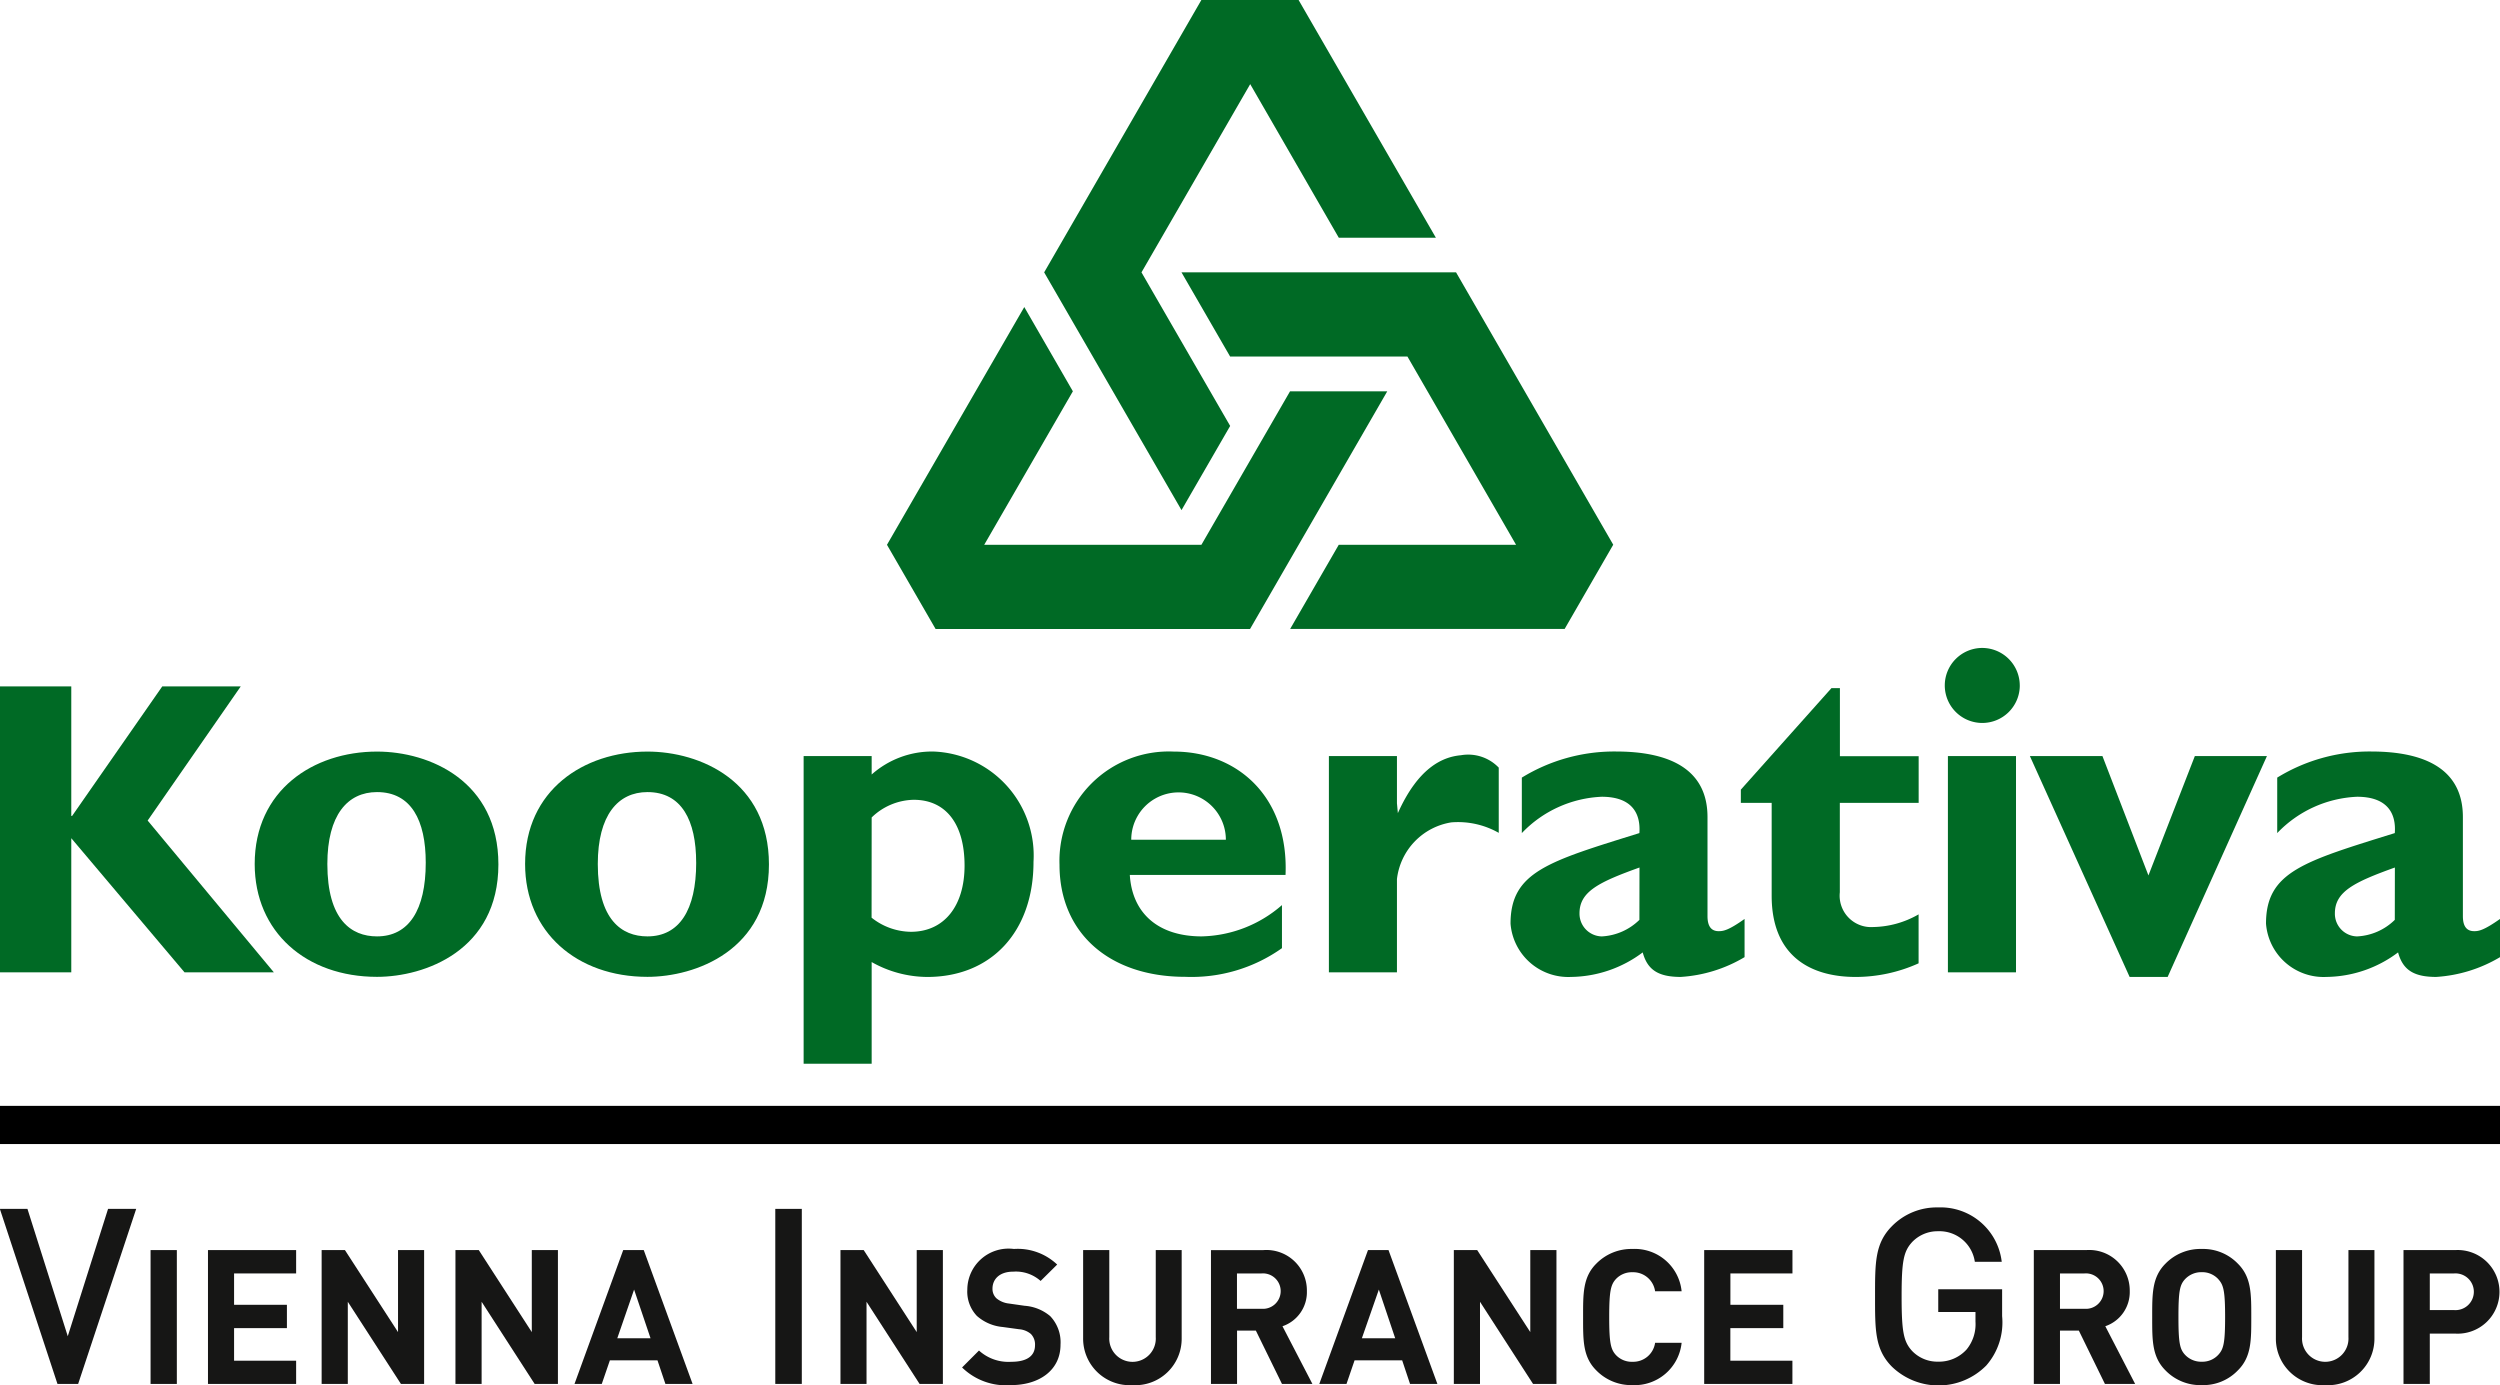
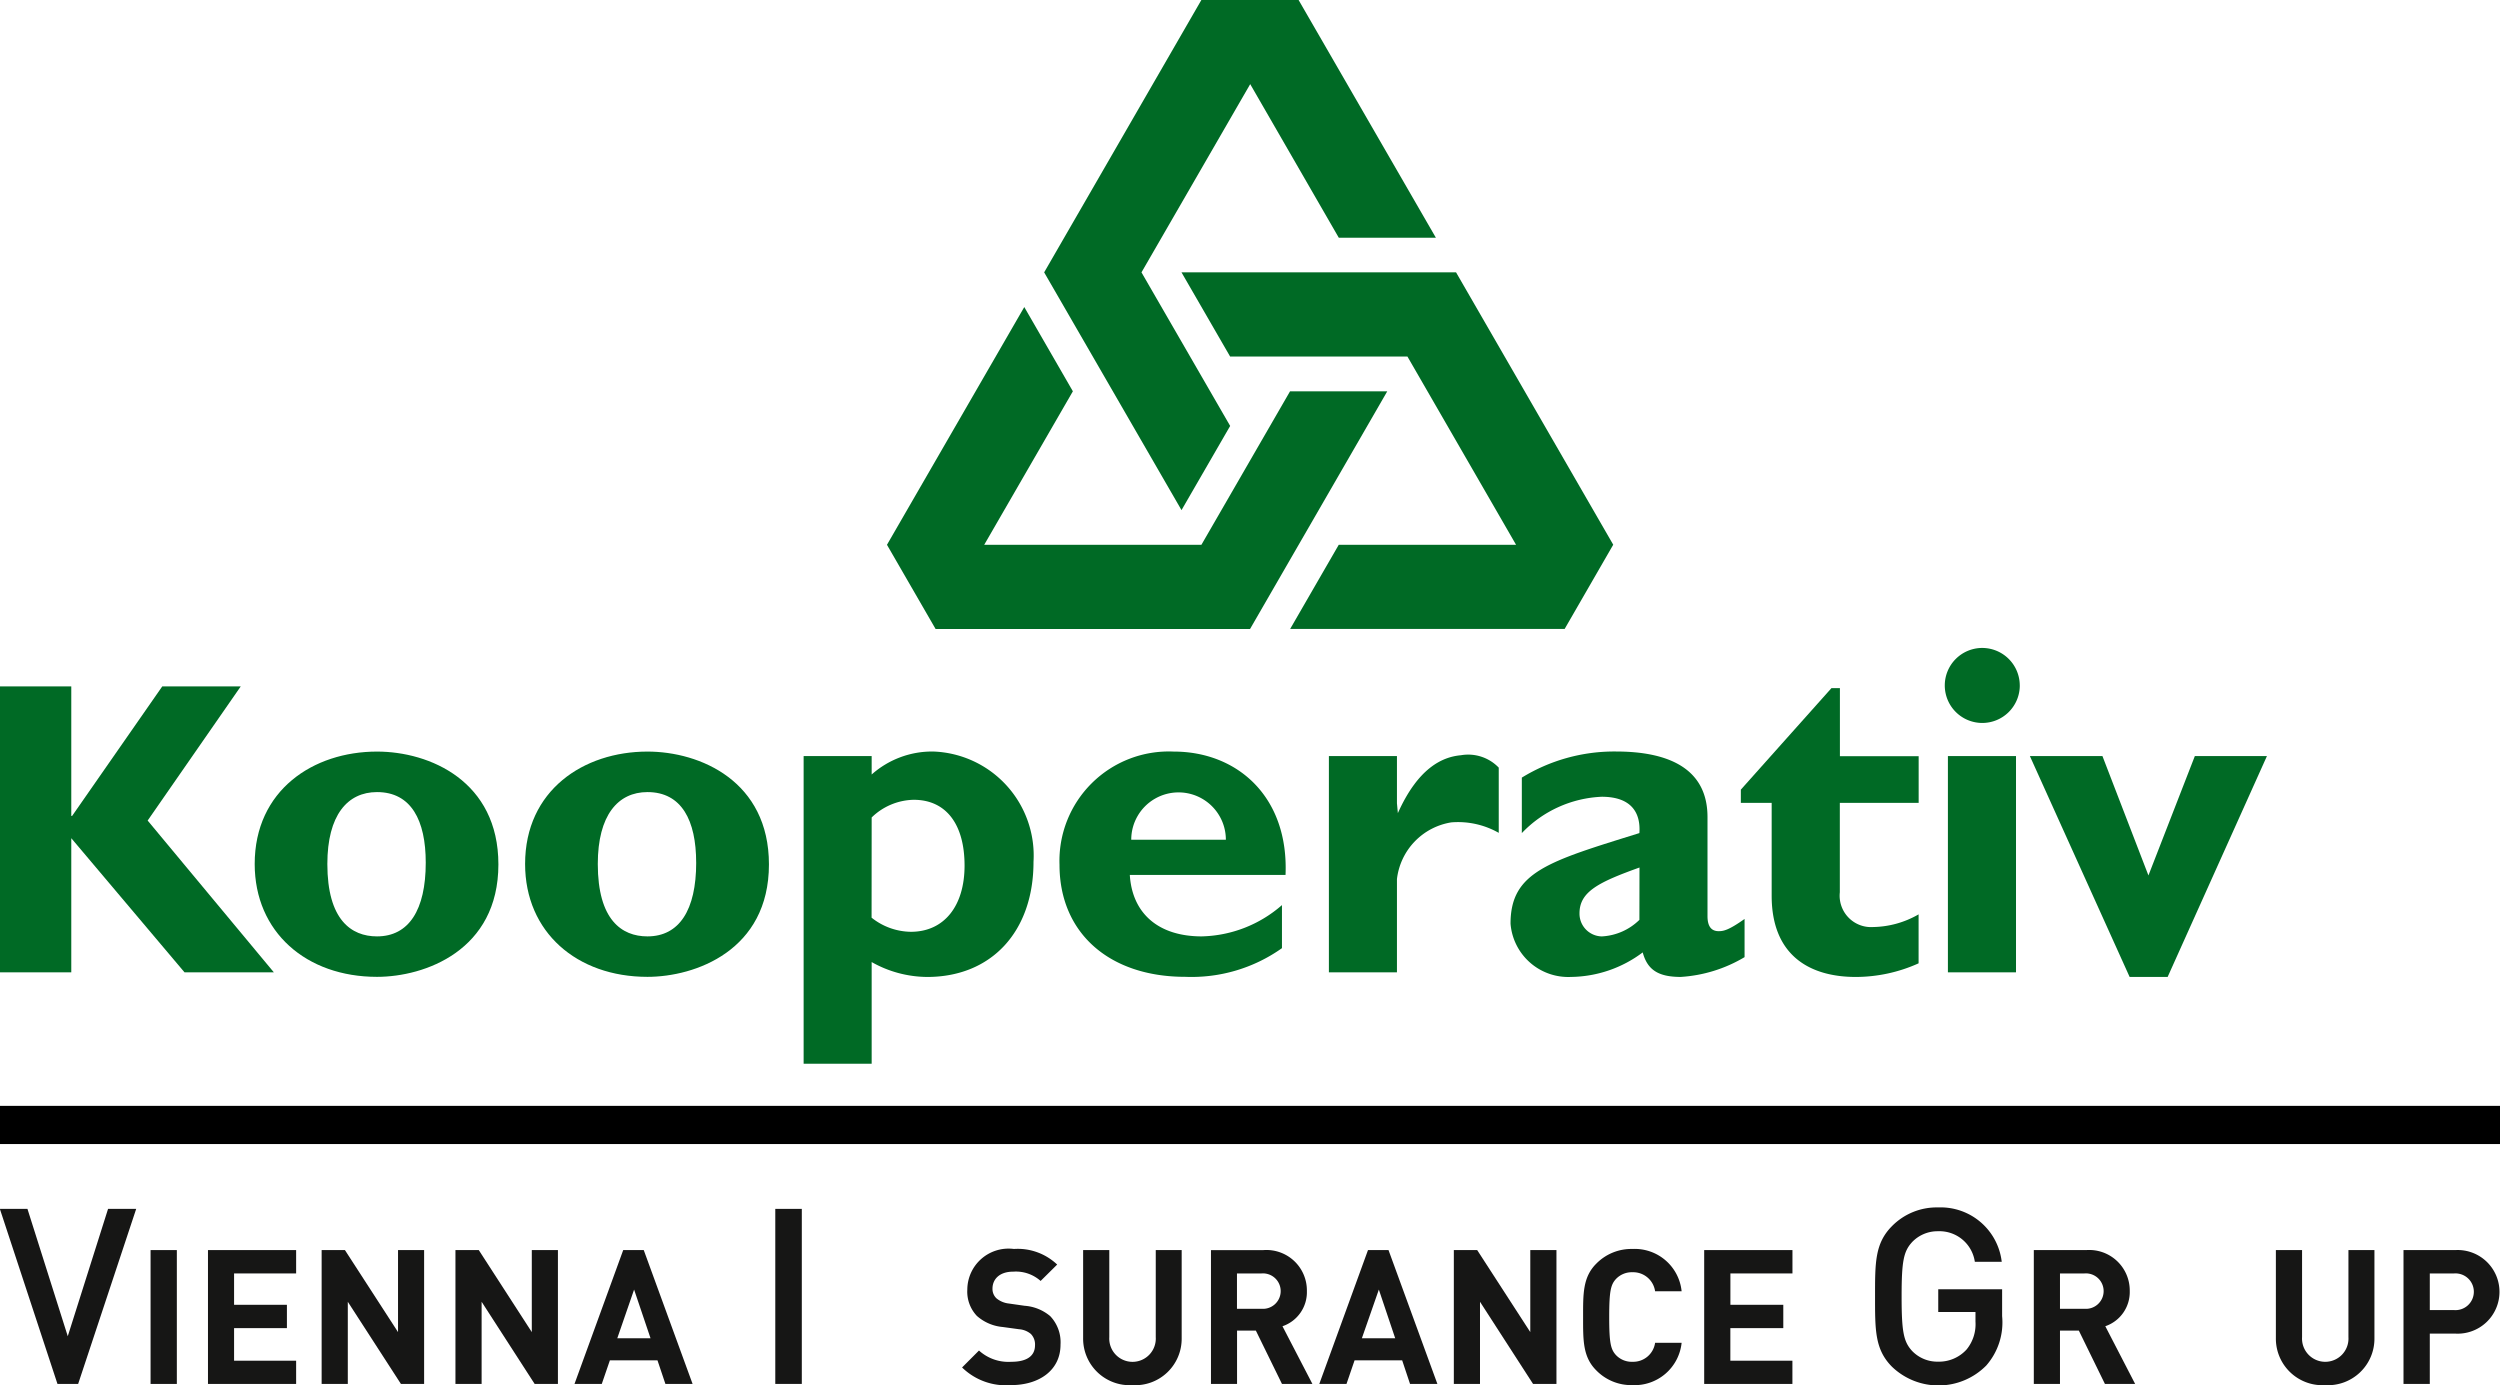
<svg xmlns="http://www.w3.org/2000/svg" width="120.858" height="66.979" viewBox="0 0 120.858 66.979">
  <g id="Group_374" data-name="Group 374" transform="translate(-271.122 -199.979)">
    <g id="Group_370" data-name="Group 370" transform="translate(271.122 253.44)">
      <rect id="Rectangle_1683" data-name="Rectangle 1683" width="120.858" height="1.846" />
    </g>
    <g id="Group_371" data-name="Group 371" transform="translate(271.122 258.35)">
      <path id="Path_130" data-name="Path 130" d="M274.9,329.745h-1l-2.785-8.462h1.334l1.949,6.157,1.948-6.157h1.36Z" transform="translate(-271.122 -321.213)" fill="#161615" />
      <path id="Path_131" data-name="Path 131" d="M286.23,331.887v-6.471H287.5v6.471Z" transform="translate(-278.951 -323.354)" fill="#161615" />
      <path id="Path_132" data-name="Path 132" d="M291.991,331.887v-6.471h4.262v1.129h-3v1.516h2.554v1.128h-2.554v1.575h3v1.123Z" transform="translate(-281.937 -323.354)" fill="#161615" />
      <path id="Path_133" data-name="Path 133" d="M307.233,331.887l-2.568-3.972v3.972H303.4v-6.471h1.126l2.567,3.965v-3.965h1.261v6.471Z" transform="translate(-287.851 -323.354)" fill="#161615" />
      <path id="Path_134" data-name="Path 134" d="M320.653,331.887l-2.564-3.972v3.972h-1.265v-6.471h1.128l2.563,3.965v-3.965h1.263v6.471Z" transform="translate(-294.806 -323.354)" fill="#161615" />
      <path id="Path_135" data-name="Path 135" d="M333.165,331.887l-.384-1.142h-2.3l-.392,1.142h-1.319l2.355-6.471h.993l2.361,6.471Zm-1.514-4.561-.813,2.354h1.608Z" transform="translate(-300.997 -323.354)" fill="#161615" />
      <path id="Path_136" data-name="Path 136" d="M348.918,329.745v-8.462H350.2v8.462Z" transform="translate(-311.438 -321.213)" fill="#161615" />
-       <path id="Path_137" data-name="Path 137" d="M359.281,331.887l-2.565-3.972v3.972h-1.26v-6.471h1.123l2.563,3.965v-3.965h1.265v6.471Z" transform="translate(-314.825 -323.354)" fill="#161615" />
      <path id="Path_138" data-name="Path 138" d="M370.022,331.887a3.036,3.036,0,0,1-2.363-.853l.817-.819a2.116,2.116,0,0,0,1.566.544c.743,0,1.143-.278,1.143-.8a.724.724,0,0,0-.2-.545,1,1,0,0,0-.574-.229l-.781-.107a2.175,2.175,0,0,1-1.256-.537,1.706,1.706,0,0,1-.462-1.272,1.993,1.993,0,0,1,2.252-1.964,2.769,2.769,0,0,1,2.092.754l-.8.792a1.8,1.8,0,0,0-1.327-.449c-.673,0-1,.377-1,.819a.623.623,0,0,0,.189.468,1.126,1.126,0,0,0,.6.253l.761.109a2.157,2.157,0,0,1,1.239.5,1.829,1.829,0,0,1,.5,1.376C372.421,331.176,371.377,331.887,370.022,331.887Z" transform="translate(-321.149 -323.297)" fill="#161615" />
      <path id="Path_139" data-name="Path 139" d="M382.19,331.945a2.251,2.251,0,0,1-2.383-2.273v-4.256h1.265v4.211a1.125,1.125,0,1,0,2.246,0v-4.211h1.253v4.256A2.245,2.245,0,0,1,382.19,331.945Z" transform="translate(-327.445 -323.354)" fill="#161615" />
      <path id="Path_140" data-name="Path 140" d="M396.062,331.887,394.8,329.31h-.91v2.578h-1.261v-6.471h2.537a1.955,1.955,0,0,1,2.1,1.981,1.739,1.739,0,0,1-1.18,1.7l1.447,2.789Zm-.985-5.342h-1.191v1.709h1.191a.857.857,0,1,0,0-1.709Z" transform="translate(-334.087 -323.354)" fill="#161615" />
      <path id="Path_141" data-name="Path 141" d="M407.887,331.887l-.381-1.142h-2.3l-.391,1.142H403.5l2.354-6.471h.992l2.363,6.471Zm-1.508-4.561-.821,2.354h1.612Z" transform="translate(-339.721 -323.354)" fill="#161615" />
      <path id="Path_142" data-name="Path 142" d="M420.835,331.887l-2.565-3.972v3.972h-1.265v-6.471h1.129l2.567,3.965v-3.965h1.265v6.471Z" transform="translate(-346.722 -323.354)" fill="#161615" />
      <path id="Path_143" data-name="Path 143" d="M432.357,331.887a2.362,2.362,0,0,1-1.744-.711c-.657-.653-.639-1.462-.639-2.579s-.018-1.929.639-2.583a2.372,2.372,0,0,1,1.744-.709,2.277,2.277,0,0,1,2.38,2.045h-1.282a1.071,1.071,0,0,0-1.089-.92,1.056,1.056,0,0,0-.812.336c-.244.273-.318.584-.318,1.831s.074,1.554.318,1.828a1.051,1.051,0,0,0,.812.334,1.068,1.068,0,0,0,1.089-.918h1.282A2.285,2.285,0,0,1,432.357,331.887Z" transform="translate(-353.442 -323.297)" fill="#161615" />
      <path id="Path_144" data-name="Path 144" d="M442.125,331.887v-6.471h4.267v1.129h-3v1.516h2.557v1.128H443.39v1.575h3v1.123Z" transform="translate(-359.739 -323.354)" fill="#161615" />
      <path id="Path_145" data-name="Path 145" d="M464.646,328.781a3.247,3.247,0,0,1-4.553.061c-.833-.836-.822-1.776-.822-3.4s-.011-2.571.822-3.405a3.033,3.033,0,0,1,2.224-.9,2.974,2.974,0,0,1,3.078,2.629h-1.3a1.728,1.728,0,0,0-1.781-1.478,1.7,1.7,0,0,0-1.25.523c-.417.454-.509.93-.509,2.63s.092,2.184.509,2.636a1.691,1.691,0,0,0,1.25.516A1.8,1.8,0,0,0,463.7,328a1.929,1.929,0,0,0,.426-1.335v-.473h-1.8v-1.1h3.088v1.3A3.163,3.163,0,0,1,464.646,328.781Z" transform="translate(-368.625 -321.137)" fill="#161615" />
      <path id="Path_146" data-name="Path 146" d="M478.638,331.887l-1.261-2.578h-.912v2.578H475.2v-6.471h2.538a1.96,1.96,0,0,1,2.1,1.981,1.745,1.745,0,0,1-1.182,1.7l1.442,2.789Zm-.985-5.342h-1.188v1.709h1.188a.857.857,0,1,0,0-1.709Z" transform="translate(-376.879 -323.354)" fill="#161615" />
-       <path id="Path_147" data-name="Path 147" d="M491.221,331.176a2.319,2.319,0,0,1-1.743.711,2.346,2.346,0,0,1-1.754-.711c-.654-.653-.643-1.462-.643-2.579s-.011-1.929.643-2.583a2.356,2.356,0,0,1,1.754-.709,2.329,2.329,0,0,1,1.743.709c.659.654.65,1.464.65,2.583S491.88,330.524,491.221,331.176Zm-.934-4.4a1.053,1.053,0,0,0-.809-.349,1.078,1.078,0,0,0-.819.349c-.243.271-.309.571-.309,1.818s.066,1.546.309,1.816a1.068,1.068,0,0,0,.819.346,1.043,1.043,0,0,0,.809-.346c.245-.27.319-.572.319-1.816S490.532,327.05,490.287,326.779Z" transform="translate(-383.037 -323.297)" fill="#161615" />
      <path id="Path_148" data-name="Path 148" d="M501.874,331.945a2.251,2.251,0,0,1-2.383-2.273v-4.256h1.266v4.211a1.123,1.123,0,1,0,2.242,0v-4.211h1.257v4.256A2.249,2.249,0,0,1,501.874,331.945Z" transform="translate(-389.468 -323.354)" fill="#161615" />
      <path id="Path_149" data-name="Path 149" d="M514.812,329.454h-1.241v2.433H512.3v-6.471h2.508a2.022,2.022,0,1,1,0,4.038Zm-.059-2.909h-1.182v1.772h1.182a.888.888,0,1,0,0-1.772Z" transform="translate(-396.107 -323.354)" fill="#161615" />
    </g>
    <g id="Group_372" data-name="Group 372" transform="translate(271.122 231.305)">
      <path id="Path_150" data-name="Path 150" d="M278.26,275.342l6.1,7.337h-4.318l-5.474-6.484v6.484h-3.446V268.857h3.446v6.262h.04l4.358-6.262h3.794l-4.5,6.485" transform="translate(-271.122 -267)" fill="#006a25" />
      <path id="Path_151" data-name="Path 151" d="M308.461,280.852c0-4.019-3.311-5.455-5.869-5.455-3.081,0-5.912,1.868-5.912,5.434,0,3.293,2.495,5.456,5.912,5.456,2.308,0,5.869-1.272,5.869-5.435m-3.512-.086c0,2.292-.819,3.565-2.357,3.565-1.243,0-2.4-.8-2.4-3.5,0-2.362.973-3.476,2.4-3.476C304.245,277.355,304.949,278.718,304.949,280.766Z" transform="translate(-284.367 -270.389)" fill="#006a25" />
      <path id="Path_152" data-name="Path 152" d="M335.6,280.852c0-4.019-3.316-5.455-5.874-5.455-3.08,0-5.914,1.868-5.914,5.434,0,3.293,2.5,5.456,5.914,5.456,2.309,0,5.874-1.272,5.874-5.435m-3.517-.086c0,2.292-.817,3.565-2.357,3.565-1.245,0-2.4-.8-2.4-3.5,0-2.362.978-3.476,2.4-3.476C331.377,277.355,332.082,278.718,332.082,280.766Z" transform="translate(-298.427 -270.389)" fill="#006a25" />
      <path id="Path_153" data-name="Path 153" d="M355.049,275.611H351.76v14.872h3.289v-4.915a5.513,5.513,0,0,0,2.684.72c3.1,0,5.14-2.186,5.14-5.565a5.034,5.034,0,0,0-4.843-5.333,4.4,4.4,0,0,0-2.981,1.111v-.89m0,2.967a2.989,2.989,0,0,1,2.034-.854c1.557,0,2.457,1.172,2.457,3.181,0,1.963-.995,3.2-2.595,3.2a3.1,3.1,0,0,1-1.9-.683Z" transform="translate(-312.91 -270.385)" fill="#006a25" />
      <path id="Path_154" data-name="Path 154" d="M388.179,282.822a6.091,6.091,0,0,1-3.877,1.509c-2.076,0-3.357-1.095-3.473-2.97h7.528c.16-3.8-2.348-5.964-5.4-5.964a5.288,5.288,0,0,0-5.527,5.474c0,3.276,2.384,5.415,6.08,5.415a7.551,7.551,0,0,0,4.674-1.386v-2.078m-7.286-3.165a2.287,2.287,0,1,1,4.574,0Z" transform="translate(-326.21 -270.389)" fill="#006a25" />
      <path id="Path_155" data-name="Path 155" d="M407.756,278.051l.045.487c.975-2.174,2.135-2.719,3.053-2.8a2.047,2.047,0,0,1,1.824.6v3.153a3.985,3.985,0,0,0-2.292-.507,3.147,3.147,0,0,0-2.629,2.74v4.509h-3.29V275.779h3.29v2.272" transform="translate(-340.224 -270.554)" fill="#006a25" />
      <path id="Path_156" data-name="Path 156" d="M434.008,283.484c-.769.546-1.02.591-1.25.591-.336,0-.542-.205-.542-.728v-4.789c0-2.291-1.794-3.169-4.429-3.169a8.536,8.536,0,0,0-4.547,1.262v2.682a5.667,5.667,0,0,1,3.862-1.756c1.433,0,1.891.773,1.821,1.756-4.391,1.369-6.229,1.87-6.229,4.377a2.8,2.8,0,0,0,2.927,2.577,5.871,5.871,0,0,0,3.463-1.186c.227.843.752,1.186,1.84,1.186a6.85,6.85,0,0,0,3.084-.957v-1.847m-5.084.045a2.8,2.8,0,0,1-1.821.8,1.1,1.1,0,0,1-1.075-1.117c0-1.049.935-1.507,2.9-2.214Z" transform="translate(-349.67 -270.385)" fill="#006a25" />
      <path id="Path_157" data-name="Path 157" d="M454.392,274.576h-3.807V278.9a1.519,1.519,0,0,0,1.608,1.68,4.538,4.538,0,0,0,2.2-.613v2.367a7.4,7.4,0,0,1-3.037.659c-2.181,0-4.066-1-4.066-3.926v-4.491H445.8v-.638l4.379-4.906h.41v3.289h3.807v2.255" transform="translate(-361.642 -267.09)" fill="#006a25" />
      <path id="Path_158" data-name="Path 158" d="M469.893,266.817A1.813,1.813,0,1,1,468.081,265a1.817,1.817,0,0,1,1.811,1.815m-3.474,3.411h3.292v10.454h-3.292Z" transform="translate(-372.25 -265.002)" fill="#006a25" />
      <path id="Path_159" data-name="Path 159" d="M474.807,275.849h3.508l2.223,5.77,2.243-5.77h3.485l-4.8,10.677h-1.837l-4.822-10.677" transform="translate(-376.676 -270.623)" fill="#006a25" />
-       <path id="Path_160" data-name="Path 160" d="M509.811,283.484c-.773.546-1.025.591-1.245.591-.345,0-.55-.205-.55-.728v-4.789c0-2.291-1.793-3.169-4.437-3.169a8.529,8.529,0,0,0-4.539,1.262v2.682a5.668,5.668,0,0,1,3.858-1.756c1.44,0,1.9.773,1.826,1.756-4.394,1.369-6.226,1.87-6.226,4.377a2.792,2.792,0,0,0,2.921,2.577,5.863,5.863,0,0,0,3.464-1.186c.228.843.752,1.186,1.843,1.186a6.856,6.856,0,0,0,3.086-.957v-1.847m-5.088.045a2.791,2.791,0,0,1-1.826.8,1.094,1.094,0,0,1-1.07-1.117c0-1.049.935-1.507,2.9-2.214Z" transform="translate(-388.952 -270.385)" fill="#006a25" />
    </g>
    <g id="Group_373" data-name="Group 373" transform="translate(314.001 199.979)">
      <path id="Path_161" data-name="Path 161" d="M366.761,230.789l2.349,4.073-4.286,7.42h10.5l4.285-7.42h4.7l-6.634,11.491H362.474l-2.351-4.071,6.638-11.493" transform="translate(-360.123 -215.945)" fill="#006a25" />
      <path id="Path_162" data-name="Path 162" d="M394.926,244.549l2.351-4.071h8.571l-5.251-9.1h-8.572l-2.352-4.072h13.273l7.6,13.169-2.348,4.071H394.926" transform="translate(-375.436 -214.142)" fill="#006a25" />
      <path id="Path_163" data-name="Path 163" d="M394.844,211.472h-4.7l-4.283-7.426-5.256,9.1,4.287,7.424-2.352,4.07L375.9,213.146l7.6-13.167h4.7l6.638,11.494" transform="translate(-368.301 -199.979)" fill="#006a25" />
    </g>
  </g>
</svg>